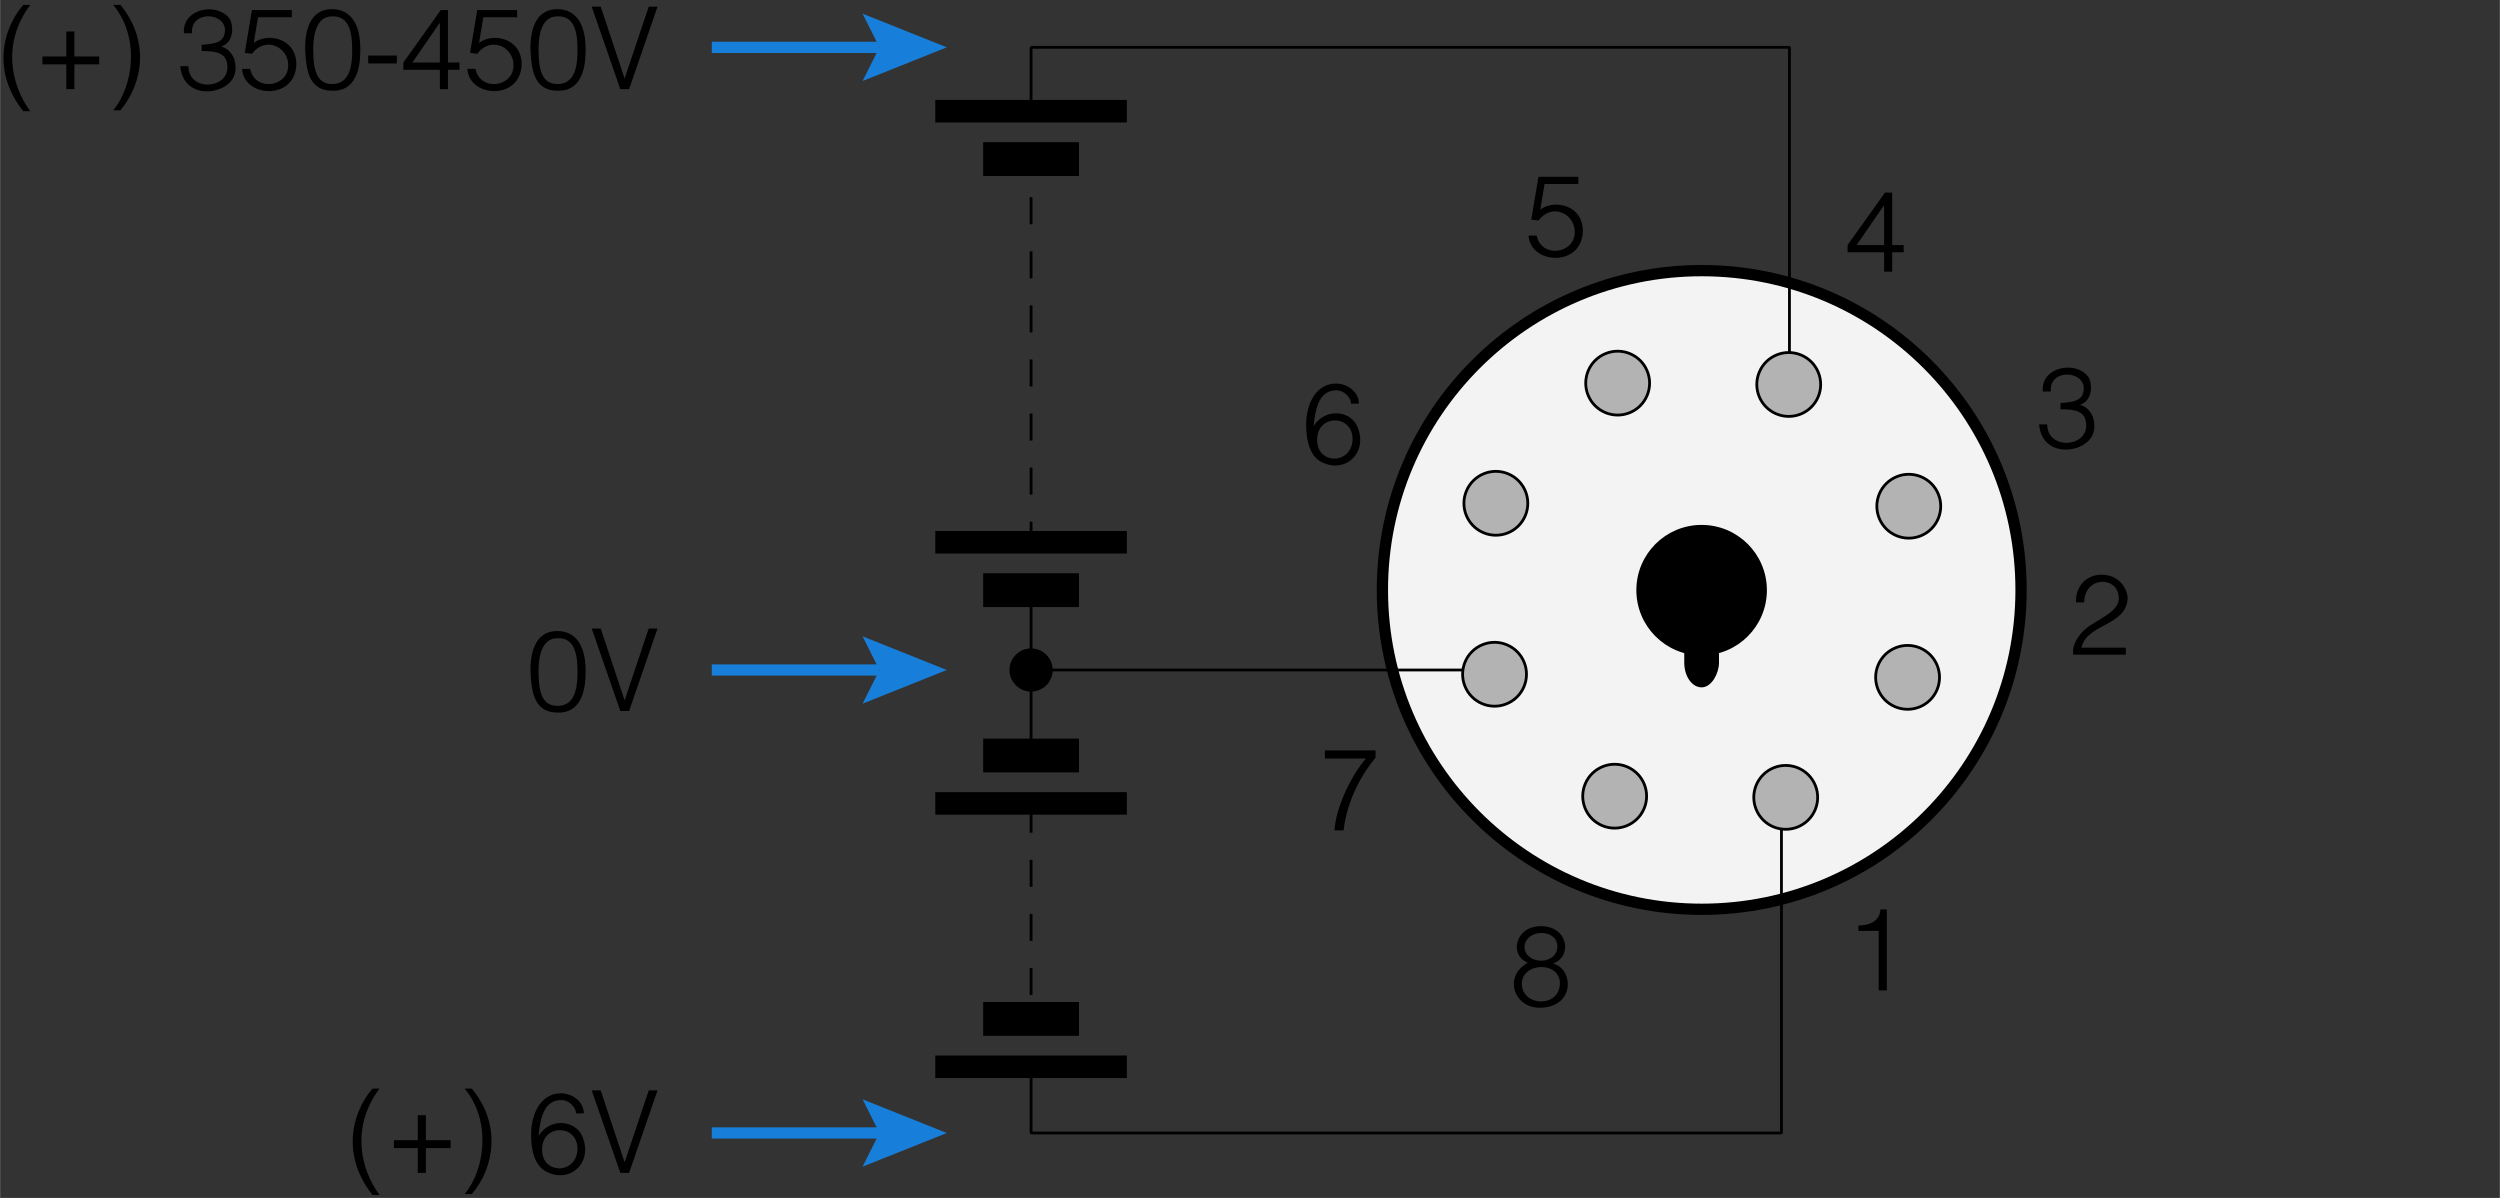
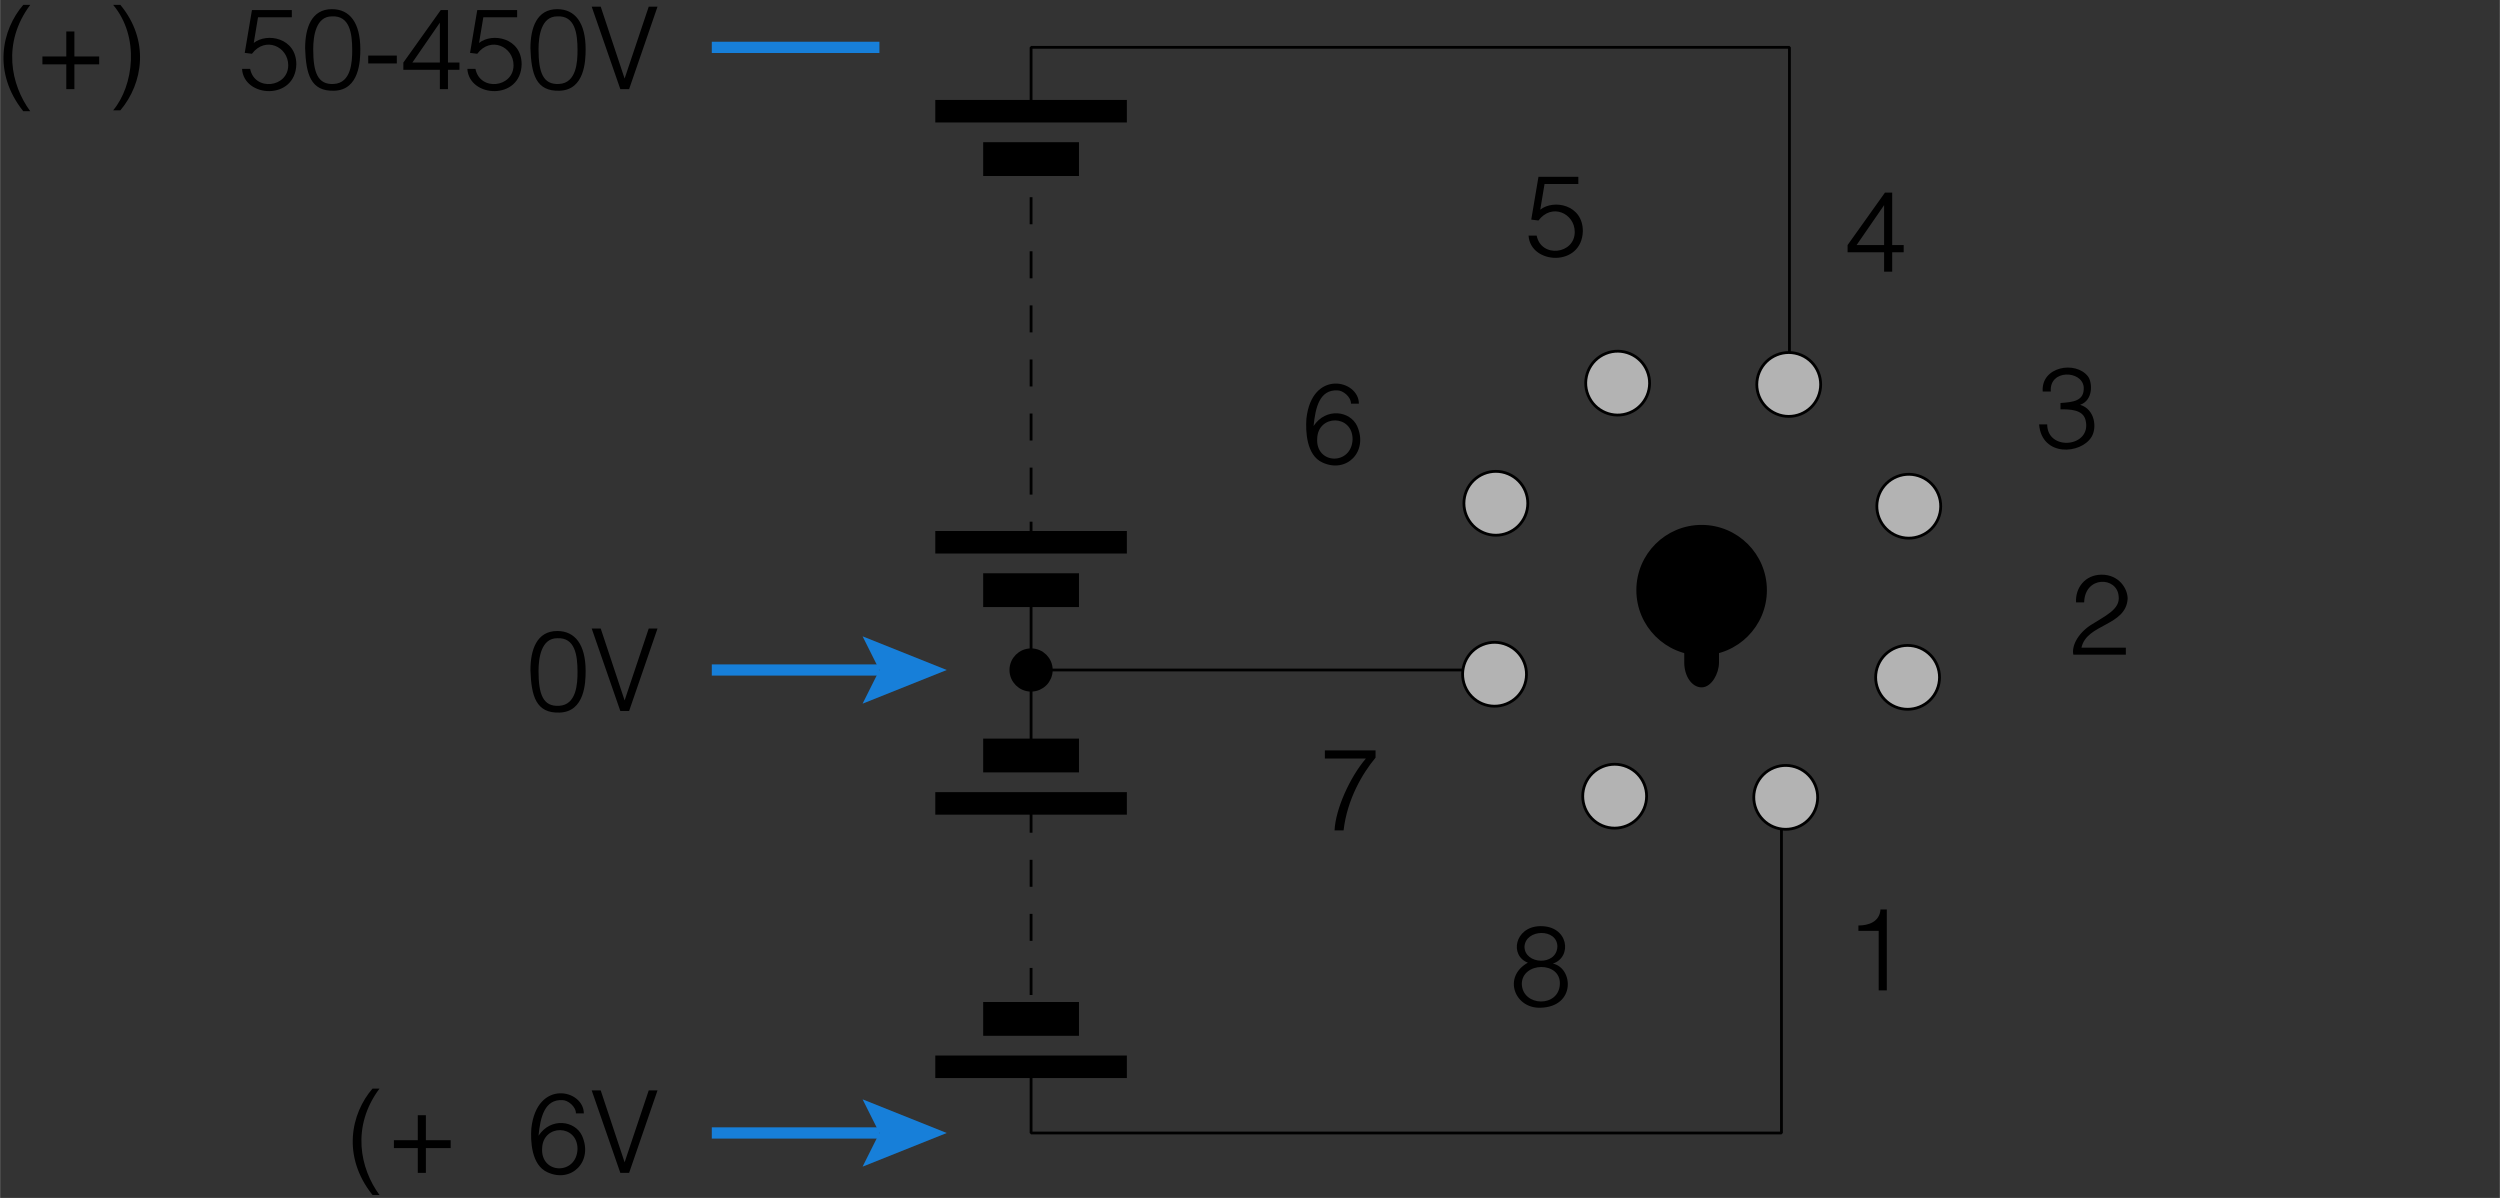
<svg xmlns="http://www.w3.org/2000/svg" width="7.828cm" height="3.751cm" viewBox="95.125 1430.875 1109.484 531.688" version="1.0">
  <rect x="95.125" y="1430.875" width="1109.484" height="531.688" fill="#333333" stroke="none" />
  <desc>
  Exported by the ArtWorks SVGExport module.
  Source document: SCSI::Develop.$.Develop.Web.!WebXpress.^.Input.cm.Pages.spy.ap5.artwork.ap5_batt
</desc>
  <g transform="matrix(1 0 0 -1 0 3393.438)" stroke-miterlimit="16" fill-rule="evenodd" clip-rule="evenodd" stroke-linejoin="bevel" stroke-linecap="butt">
-     <circle cx="850.359" cy="1700.719" r="141.727" stroke="#000000" stroke-width="5" stroke-linejoin="miter" fill="#f3f3f3" />
    <g>
      <path d="M928.898 1549.398 919.898 1549.398 919.898 1551.797 C924.195 1551.797 929.297 1553.297 929.695 1558.898 L932.5 1558.898 932.5 1523 928.898 1523 928.898 1549.398 Z" fill="#000000" />
    </g>
    <g>
      <path d="M1018.898 1675.094 1038.594 1675.094 1038.594 1672 1015.297 1672 C1014.5 1675.5 1016.898 1681 1022.797 1685 1029.5 1689.297 1036.195 1692.094 1035.398 1698 1034.695 1706.695 1020.398 1707.094 1020.094 1695.195 L1016.5 1695.195 C1016.094 1701.5 1020.398 1707.5 1027.898 1707.5 1035.398 1707.5 1039.398 1701.5 1039.398 1696.797 1038.594 1684.594 1021.195 1685.797 1018.898 1675.094 Z" fill="#000000" />
    </g>
    <g>
      <path d="M1018.297 1782.898 C1025 1780.898 1025.797 1772.594 1023.398 1768.695 1018.695 1760.898 1001.297 1759.695 1000.094 1774.195 L1003.695 1774.195 C1003.695 1762.094 1023.797 1764 1020.695 1776.195 1019.5 1780.898 1013.5 1780.898 1009.594 1780.898 L1009.594 1783.695 C1015.094 1784.094 1020.297 1784.5 1019.898 1790.797 1019.094 1798.297 1004.5 1798.695 1005.297 1788.797 L1001.695 1788.797 C1000.898 1799.898 1016.297 1802.594 1021.797 1795.5 1023.797 1792.797 1024.195 1784.898 1018.297 1782.898 Z" fill="#000000" />
    </g>
    <g>
      <path d="M931.297 1850.594 915.094 1850.594 915.094 1853.797 931.695 1877.094 934.898 1877.094 934.898 1853.797 940 1853.797 940 1850.594 934.898 1850.594 934.898 1842 931.297 1842 931.297 1850.594 Z M931.297 1871.5 919.094 1853.797 931.297 1853.797 931.297 1871.5 Z" fill="#000000" />
    </g>
    <g>
      <path d="M778.695 1869.5 C784.594 1874.195 797.594 1871.797 797.594 1860 797.195 1843.898 774.297 1845.094 773.5 1858 L777.094 1858 C779.094 1847.898 794 1849.695 794 1859.594 794 1867.898 783.797 1872.594 777.898 1864.695 L774.695 1865.094 777.898 1884.094 795.594 1884.094 795.594 1880.898 780.594 1880.898 778.695 1869.5 Z" fill="#000000" />
    </g>
    <g>
      <path d="M678.094 1773.5 C683.594 1781.797 694.297 1780.195 697.398 1773.5 702.5 1762.094 692.695 1752.297 682 1757.297 674.898 1760.5 674.5 1771.195 674.898 1776.695 677.297 1798.797 698.195 1794 698.195 1783.398 L694.695 1783.398 C694.695 1786.5 691.094 1789.297 688.695 1789.297 680.797 1789.695 678.898 1781.797 678.094 1773.5 Z M679.695 1768 C678.898 1756.297 695 1755.898 695.398 1767.594 695.398 1778.695 680.094 1778.695 679.695 1768 Z" fill="#000000" />
    </g>
    <g>
      <path d="M701.297 1625.898 683.094 1625.898 683.094 1629.5 705.594 1629.5 705.594 1626.297 C699.695 1619.195 693 1607.797 691.398 1594 L687.398 1594 C687.797 1603.398 694.195 1617.594 701.297 1625.898 Z" fill="#000000" />
    </g>
    <g>
      <path d="M773.195 1535.297 C765 1538.398 767.297 1551.094 778.398 1551.5 791.398 1551.898 793 1537.695 784.297 1534.898 793.398 1532.898 794.5 1515.695 778.797 1515.297 767.297 1514.898 761.898 1529 773.195 1535.297 Z M770.5 1525.797 C770.898 1515.695 787 1515.297 787.398 1525.797 787.797 1536.094 770.5 1535.695 770.5 1525.797 Z M771.695 1542.398 C771.695 1534.5 785.898 1533.695 786.297 1542.398 786.297 1550.695 772.094 1550.297 771.695 1542.398 Z" fill="#000000" />
    </g>
    <rect x="496.016" y="1686.453" width="708.594" height="14.172" fill="none" />
    <path d="M758.195 1665.195 552.703 1665.195" stroke="#000000" stroke-width="1.25" stroke-linejoin="miter" fill="none" />
    <path d="M885.742 1608.508 885.742 1459.703 552.703 1459.703 552.703 1488.047" stroke="#000000" stroke-width="1.25" stroke-linejoin="miter" fill="none" />
    <path d="M889.289 1792.742 889.289 1941.547 552.703 1941.547 552.703 1913.203" stroke="#000000" stroke-width="1.25" stroke-linejoin="miter" fill="none" />
    <path d="M510.188 1913.203 595.219 1913.203" stroke="#000000" stroke-width="10" stroke-linejoin="miter" fill="none" />
    <path d="M531.445 1891.945 573.961 1891.945" stroke="#000000" stroke-width="15" stroke-linejoin="miter" fill="none" />
    <path d="M552.703 1899.031 552.703 1714.797" stroke="#000000" stroke-width="1.25" stroke-linejoin="miter" stroke-dasharray="12" fill="none" />
    <path d="M552.703 1629.766 552.703 1700.625" stroke="#000000" stroke-width="1.25" stroke-linejoin="miter" fill="none" />
    <circle cx="552.703" cy="1665.195" r="7.086" stroke="#000000" stroke-width="5" stroke-linejoin="miter" fill="#000000" />
    <path d="M510.188 1721.883 595.219 1721.883" stroke="#000000" stroke-width="10" stroke-linejoin="miter" fill="none" />
    <path d="M531.445 1700.625 573.961 1700.625" stroke="#000000" stroke-width="15" stroke-linejoin="miter" fill="none" />
    <path d="M510.188 1606 595.219 1606" stroke="#000000" stroke-width="10" stroke-linejoin="miter" fill="none" />
    <path d="M531.445 1627.258 573.961 1627.258" stroke="#000000" stroke-width="15" stroke-linejoin="miter" fill="none" />
    <path d="M510.188 1489.078 595.219 1489.078" stroke="#000000" stroke-width="10" stroke-linejoin="miter" fill="none" />
    <path d="M531.445 1510.336 573.961 1510.336" stroke="#000000" stroke-width="15" stroke-linejoin="miter" fill="none" />
    <path d="M552.703 1604.961 552.703 1516.391" stroke="#000000" stroke-width="1.25" stroke-linejoin="miter" stroke-dasharray="12" fill="none" />
    <path d="M410.992 1665.195 485.391 1665.195" stroke="#177fd9" stroke-width="5" stroke-linejoin="miter" fill="none" />
    <path transform="matrix(0.083 0 0 0.083 485.391 1665.195)" stroke="none" fill="#177fd9" d="M-90 -180 360 0 -90 180 0 0 -90 -180 Z" />
    <path d="M410.992 1941.547 485.391 1941.547" stroke="#177fd9" stroke-width="5" stroke-linejoin="miter" fill="none" />
-     <path transform="matrix(0.083 0 0 0.083 485.391 1941.547)" stroke="none" fill="#177fd9" d="M-90 -180 360 0 -90 180 0 0 -90 -180 Z" />
    <path d="M410.992 1459.703 485.391 1459.703" stroke="#177fd9" stroke-width="5" stroke-linejoin="miter" fill="none" />
    <path transform="matrix(0.083 0 0 0.083 485.391 1459.703)" stroke="none" fill="#177fd9" d="M-90 -180 360 0 -90 180 0 0 -90 -180 Z" />
    <g>
      <path d="M330.5 1665.094 C330.5 1674.195 333.297 1682.5 342.398 1682.5 350.297 1682.5 355 1676.5 355 1664.695 355 1659.594 354.594 1646.695 343.5 1646.297 332.898 1645.898 330.898 1653.695 330.5 1665.094 Z M351.398 1664.297 C351.398 1671.797 350.297 1679.695 342.398 1679.297 335.297 1679.297 334.094 1670.594 334.094 1664.695 334.094 1654.398 336.094 1648.898 343.195 1649.297 351 1649.695 351.398 1659.195 351.398 1664.297 Z" fill="#000000" />
      <path d="M372.297 1651.695 383 1683.594 386.898 1683.594 374.297 1647 370.398 1647 357.695 1683.594 361.695 1683.594 372.297 1651.695 Z" fill="#000000" />
    </g>
    <g>
      <path d="M105.398 1913.195 C91.695 1930.398 95.898 1949.398 105.398 1960.398 L108.5 1960.398 C95.898 1943.5 99.898 1924.898 108.5 1913.195 L105.398 1913.195 Z" fill="#000000" />
      <path d="M124.5 1934 113.898 1934 113.898 1937.5 124.5 1937.5 124.5 1948.594 128.094 1948.594 128.094 1937.5 139.094 1937.5 139.094 1934 128.094 1934 128.094 1923 124.5 1923 124.5 1934 Z" fill="#000000" />
      <path d="M145.297 1913.594 C154.398 1924.5 157.195 1946.195 145.297 1960.398 L148.5 1960.398 C161.5 1944.695 158.695 1925.695 148.5 1913.594 L145.297 1913.594 Z" fill="#000000" />
-       <path d="M193.297 1941.898 C200 1939.898 200.797 1931.594 198.398 1927.695 193.695 1919.898 176.297 1918.695 175.094 1933.195 L178.695 1933.195 C178.695 1921.094 198.797 1923 195.695 1935.195 194.5 1939.898 188.5 1939.898 184.594 1939.898 L184.594 1942.695 C190.094 1943.094 195.297 1943.5 194.898 1949.797 194.094 1957.297 179.5 1957.695 180.297 1947.797 L176.695 1947.797 C175.898 1958.898 191.297 1961.594 196.797 1954.5 198.797 1951.797 199.195 1943.898 193.297 1941.898 Z" fill="#000000" />
      <path d="M207.695 1943.5 C213.594 1948.195 226.594 1945.797 226.594 1934 226.195 1917.898 203.297 1919.094 202.5 1932 L206.094 1932 C208.094 1921.898 223 1923.695 223 1933.594 223 1941.898 212.797 1946.594 206.898 1938.695 L203.695 1939.094 206.898 1958.094 224.594 1958.094 224.594 1954.898 209.594 1954.898 207.695 1943.5 Z" fill="#000000" />
      <path d="M230.5 1941.094 C230.5 1950.195 233.297 1958.5 242.398 1958.5 250.297 1958.5 255 1952.5 255 1940.695 255 1935.594 254.594 1922.695 243.5 1922.297 232.898 1921.898 230.898 1929.695 230.5 1941.094 Z M251.398 1940.297 C251.398 1947.797 250.297 1955.695 242.398 1955.297 235.297 1955.297 234.094 1946.594 234.094 1940.695 234.094 1930.398 236.094 1924.898 243.195 1925.297 251 1925.695 251.398 1935.195 251.398 1940.297 Z" fill="#000000" />
      <path d="M258.5 1937.898 271.195 1937.898 271.195 1934.398 258.5 1934.398 258.5 1937.898 Z" fill="#000000" />
      <path d="M290.297 1931.594 274.094 1931.594 274.094 1934.797 290.695 1958.094 293.898 1958.094 293.898 1934.797 299 1934.797 299 1931.594 293.898 1931.594 293.898 1923 290.297 1923 290.297 1931.594 Z M290.297 1952.5 278.094 1934.797 290.297 1934.797 290.297 1952.5 Z" fill="#000000" />
      <path d="M307.695 1943.5 C313.594 1948.195 326.594 1945.797 326.594 1934 326.195 1917.898 303.297 1919.094 302.5 1932 L306.094 1932 C308.094 1921.898 323 1923.695 323 1933.594 323 1941.898 312.797 1946.594 306.898 1938.695 L303.695 1939.094 306.898 1958.094 324.594 1958.094 324.594 1954.898 309.594 1954.898 307.695 1943.5 Z" fill="#000000" />
      <path d="M330.5 1941.094 C330.5 1950.195 333.297 1958.5 342.398 1958.5 350.297 1958.5 355 1952.5 355 1940.695 355 1935.594 354.594 1922.695 343.5 1922.297 332.898 1921.898 330.898 1929.695 330.5 1941.094 Z M351.398 1940.297 C351.398 1947.797 350.297 1955.695 342.398 1955.297 335.297 1955.297 334.094 1946.594 334.094 1940.695 334.094 1930.398 336.094 1924.898 343.195 1925.297 351 1925.695 351.398 1935.195 351.398 1940.297 Z" fill="#000000" />
      <path d="M372.297 1927.695 383 1959.594 386.898 1959.594 374.297 1923 370.398 1923 357.695 1959.594 361.695 1959.594 372.297 1927.695 Z" fill="#000000" />
    </g>
    <g>
      <path d="M260.398 1432.195 C246.695 1449.398 250.898 1468.398 260.398 1479.398 L263.5 1479.398 C250.898 1462.5 254.898 1443.898 263.5 1432.195 L260.398 1432.195 Z" fill="#000000" />
      <path d="M280.5 1453 269.898 1453 269.898 1456.5 280.5 1456.5 280.5 1467.594 284.094 1467.594 284.094 1456.5 295.094 1456.5 295.094 1453 284.094 1453 284.094 1442 280.5 1442 280.5 1453 Z" fill="#000000" />
-       <path d="M301.297 1432.594 C310.398 1443.5 313.195 1465.195 301.297 1479.398 L304.5 1479.398 C317.5 1463.695 314.695 1444.695 304.5 1432.594 L301.297 1432.594 Z" fill="#000000" />
      <path d="M334.094 1458.5 C339.594 1466.797 350.297 1465.195 353.398 1458.5 358.5 1447.094 348.695 1437.297 338 1442.297 330.898 1445.5 330.5 1456.195 330.898 1461.695 333.297 1483.797 354.195 1479 354.195 1468.398 L350.695 1468.398 C350.695 1471.5 347.094 1474.297 344.695 1474.297 336.797 1474.695 334.898 1466.797 334.094 1458.5 Z M335.695 1453 C334.898 1441.297 351 1440.898 351.398 1452.594 351.398 1463.695 336.094 1463.695 335.695 1453 Z" fill="#000000" />
      <path d="M372.297 1446.695 383 1478.594 386.898 1478.594 374.297 1442 370.398 1442 357.695 1478.594 361.695 1478.594 372.297 1446.695 Z" fill="#000000" />
    </g>
    <circle cx="850.312" cy="1700.625" r="28.344" stroke="#000000" stroke-width="1.25" stroke-linejoin="miter" fill="#000000" />
    <rect x="843.227" y="1658.109" width="14.172" height="42.516" rx="10.391" stroke="#000000" stroke-width="1.25" stroke-linejoin="miter" fill="#000000" />
    <g>
      <circle transform="rotate(22.083 813.047 1792.516)" cx="813.047" cy="1792.516" r="14.172" stroke="#000000" stroke-width="1.25" stroke-linejoin="miter" fill="#b3b3b3" />
      <path d="M874.508 1603.344 C871.57 1610.586 875.047 1618.852 882.312 1621.805 889.562 1624.734 897.828 1621.242 900.773 1613.992 903.711 1606.734 900.219 1598.469 892.969 1595.531 885.711 1592.586 877.453 1596.078 874.508 1603.344 Z" stroke="#000000" stroke-width="1.25" stroke-linejoin="miter" fill="#b3b3b3" />
      <circle transform="rotate(112.083 758.406 1663.305)" cx="758.406" cy="1663.305" r="14.172" stroke="#000000" stroke-width="1.25" stroke-linejoin="miter" fill="#b3b3b3" />
      <circle transform="rotate(112.083 942.258 1737.883)" cx="942.258" cy="1737.883" r="14.172" stroke="#000000" stroke-width="1.25" stroke-linejoin="miter" fill="#b3b3b3" />
      <path d="M753.469 1726.133 C746.258 1729.188 742.883 1737.492 745.938 1744.703 748.984 1751.914 757.297 1755.289 764.508 1752.234 771.719 1749.195 775.094 1740.875 772.039 1733.664 769 1726.453 760.68 1723.078 753.469 1726.133 Z" stroke="#000000" stroke-width="1.25" stroke-linejoin="miter" fill="#b3b3b3" />
      <path d="M936.211 1648.875 C929 1651.922 925.633 1660.234 928.672 1667.445 931.727 1674.656 940.039 1678.023 947.242 1674.984 954.461 1671.93 957.828 1663.617 954.781 1656.406 951.734 1649.203 943.422 1645.828 936.211 1648.875 Z" stroke="#000000" stroke-width="1.25" stroke-linejoin="miter" fill="#b3b3b3" />
      <path d="M824.773 1603.672 C821.711 1596.461 813.414 1593.078 806.195 1596.125 798.992 1599.188 795.617 1607.484 798.664 1614.711 801.719 1621.906 810.023 1625.289 817.242 1622.234 824.453 1619.188 827.82 1610.875 824.773 1603.672 Z" stroke="#000000" stroke-width="1.25" stroke-linejoin="miter" fill="#b3b3b3" />
      <path d="M902.031 1786.406 C898.984 1779.188 890.672 1775.82 883.461 1778.875 876.25 1781.914 872.875 1790.234 875.922 1797.438 878.969 1804.656 887.281 1808.023 894.5 1804.977 901.711 1801.93 905.07 1793.609 902.031 1786.406 Z" stroke="#000000" stroke-width="1.25" stroke-linejoin="miter" fill="#b3b3b3" />
    </g>
  </g>
</svg>